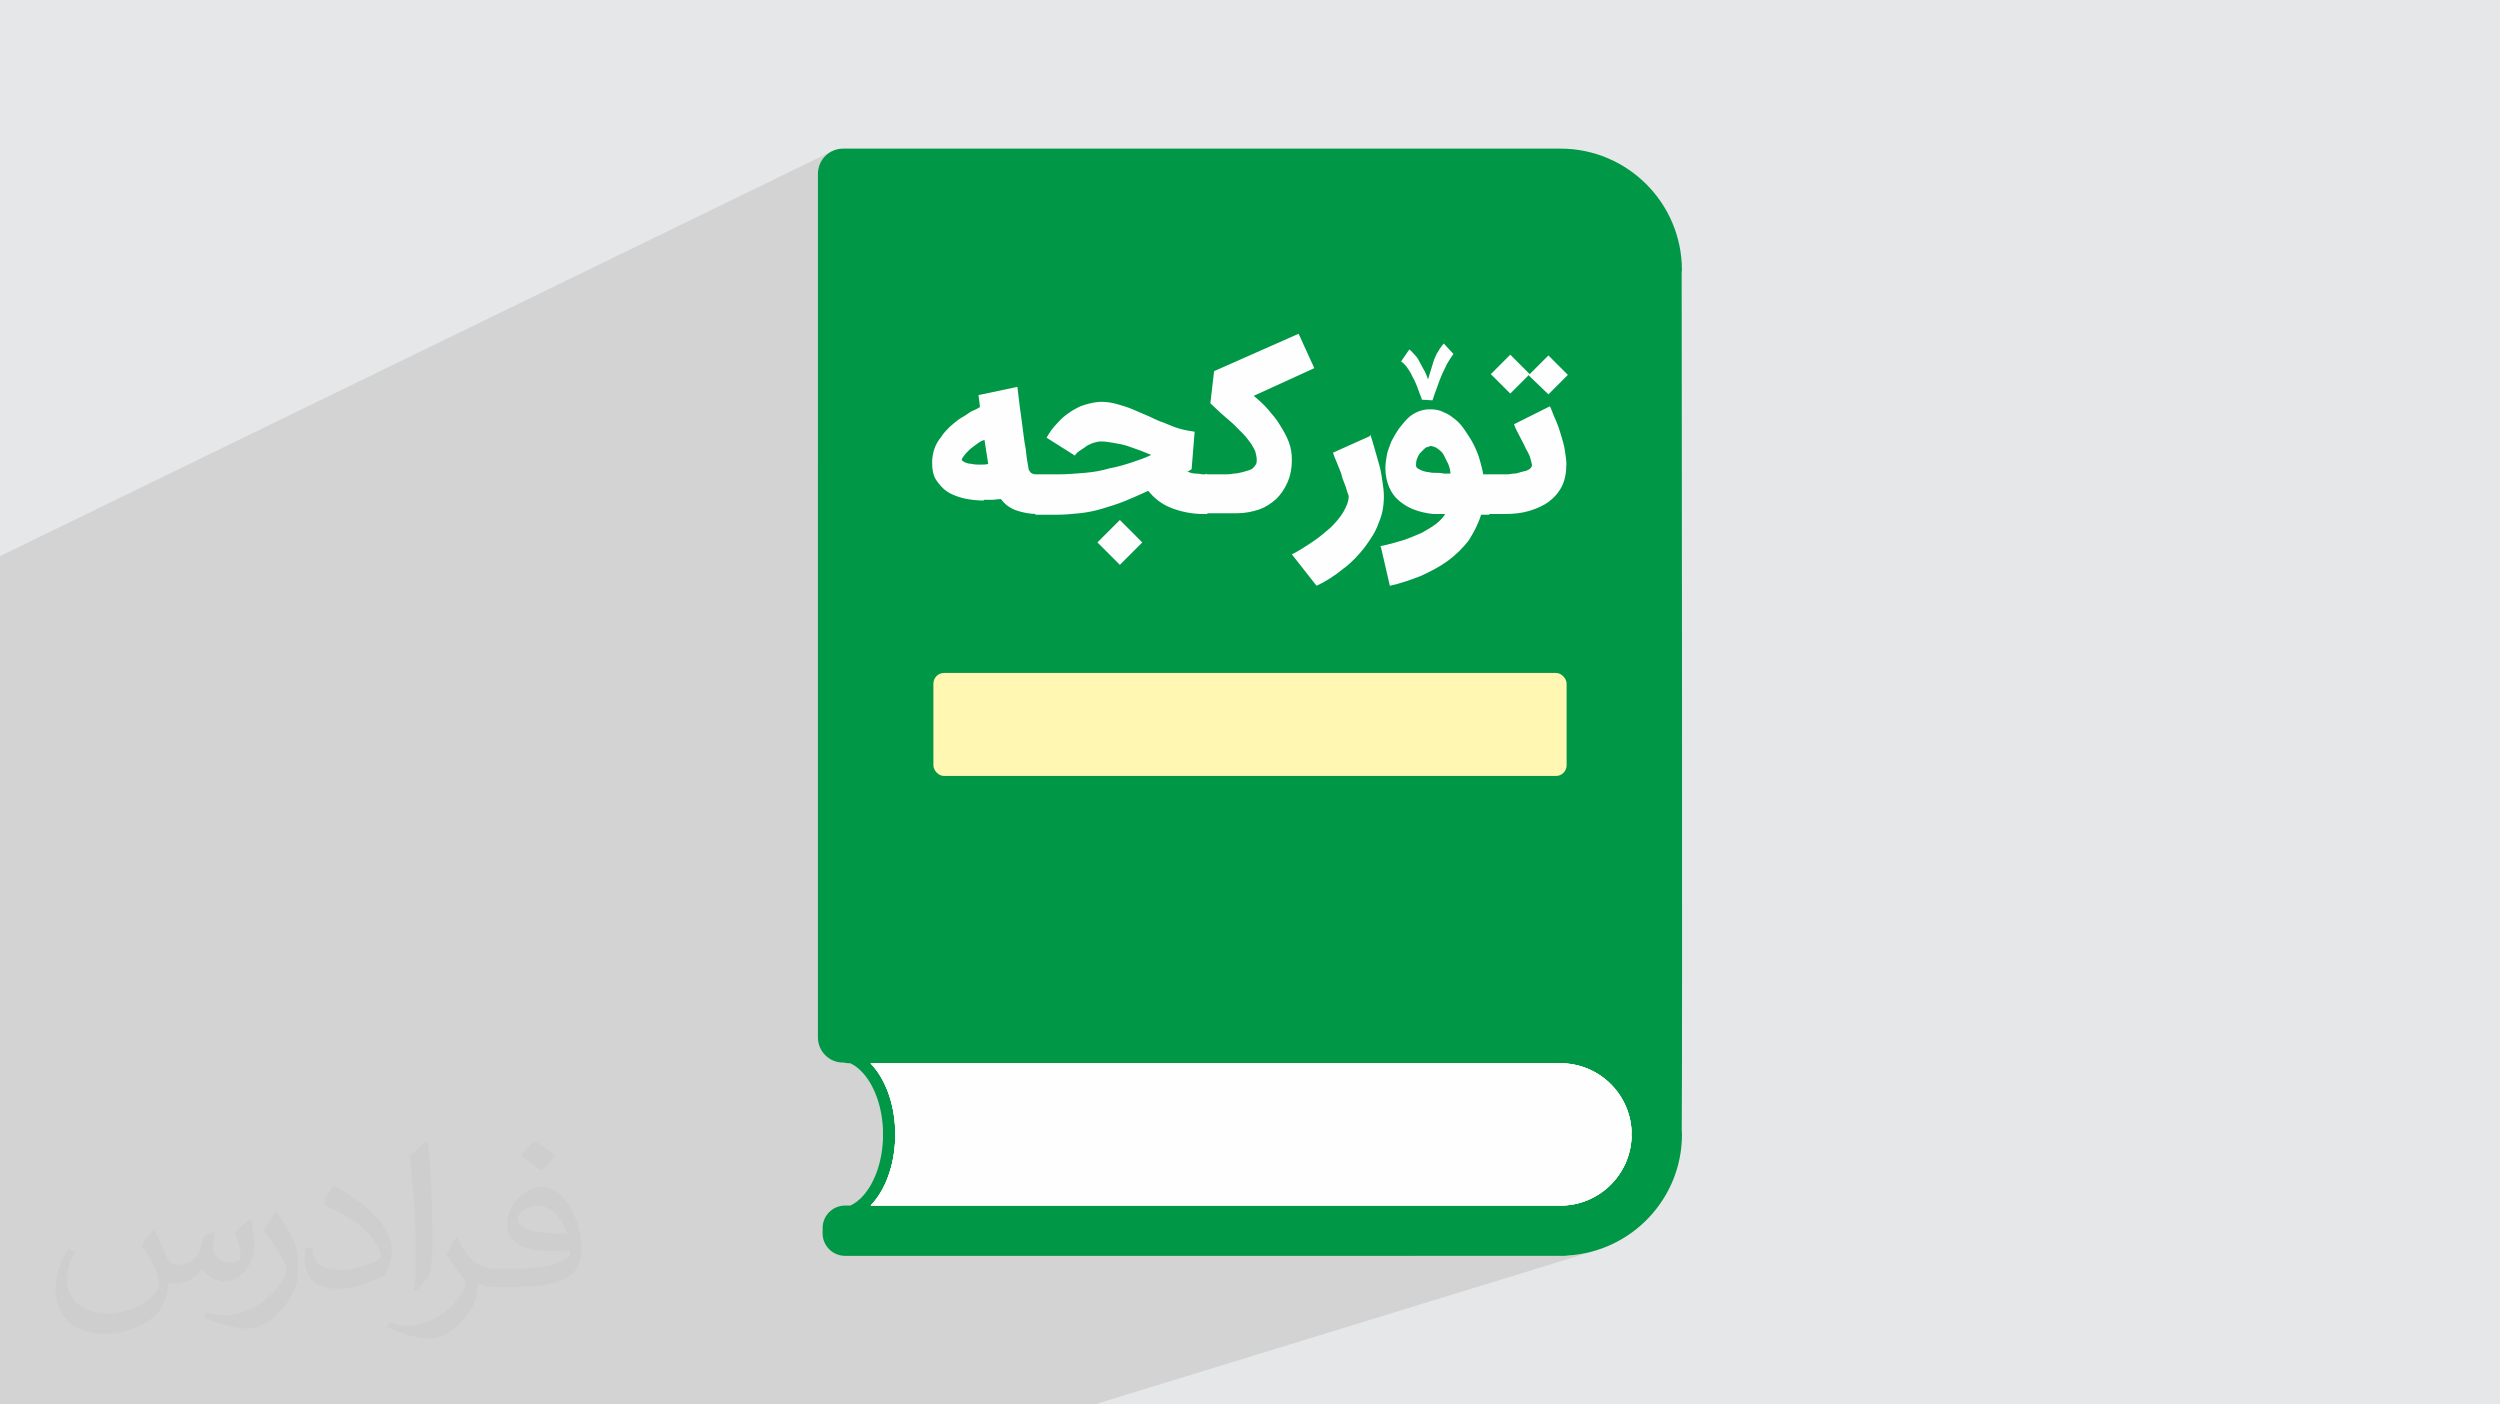
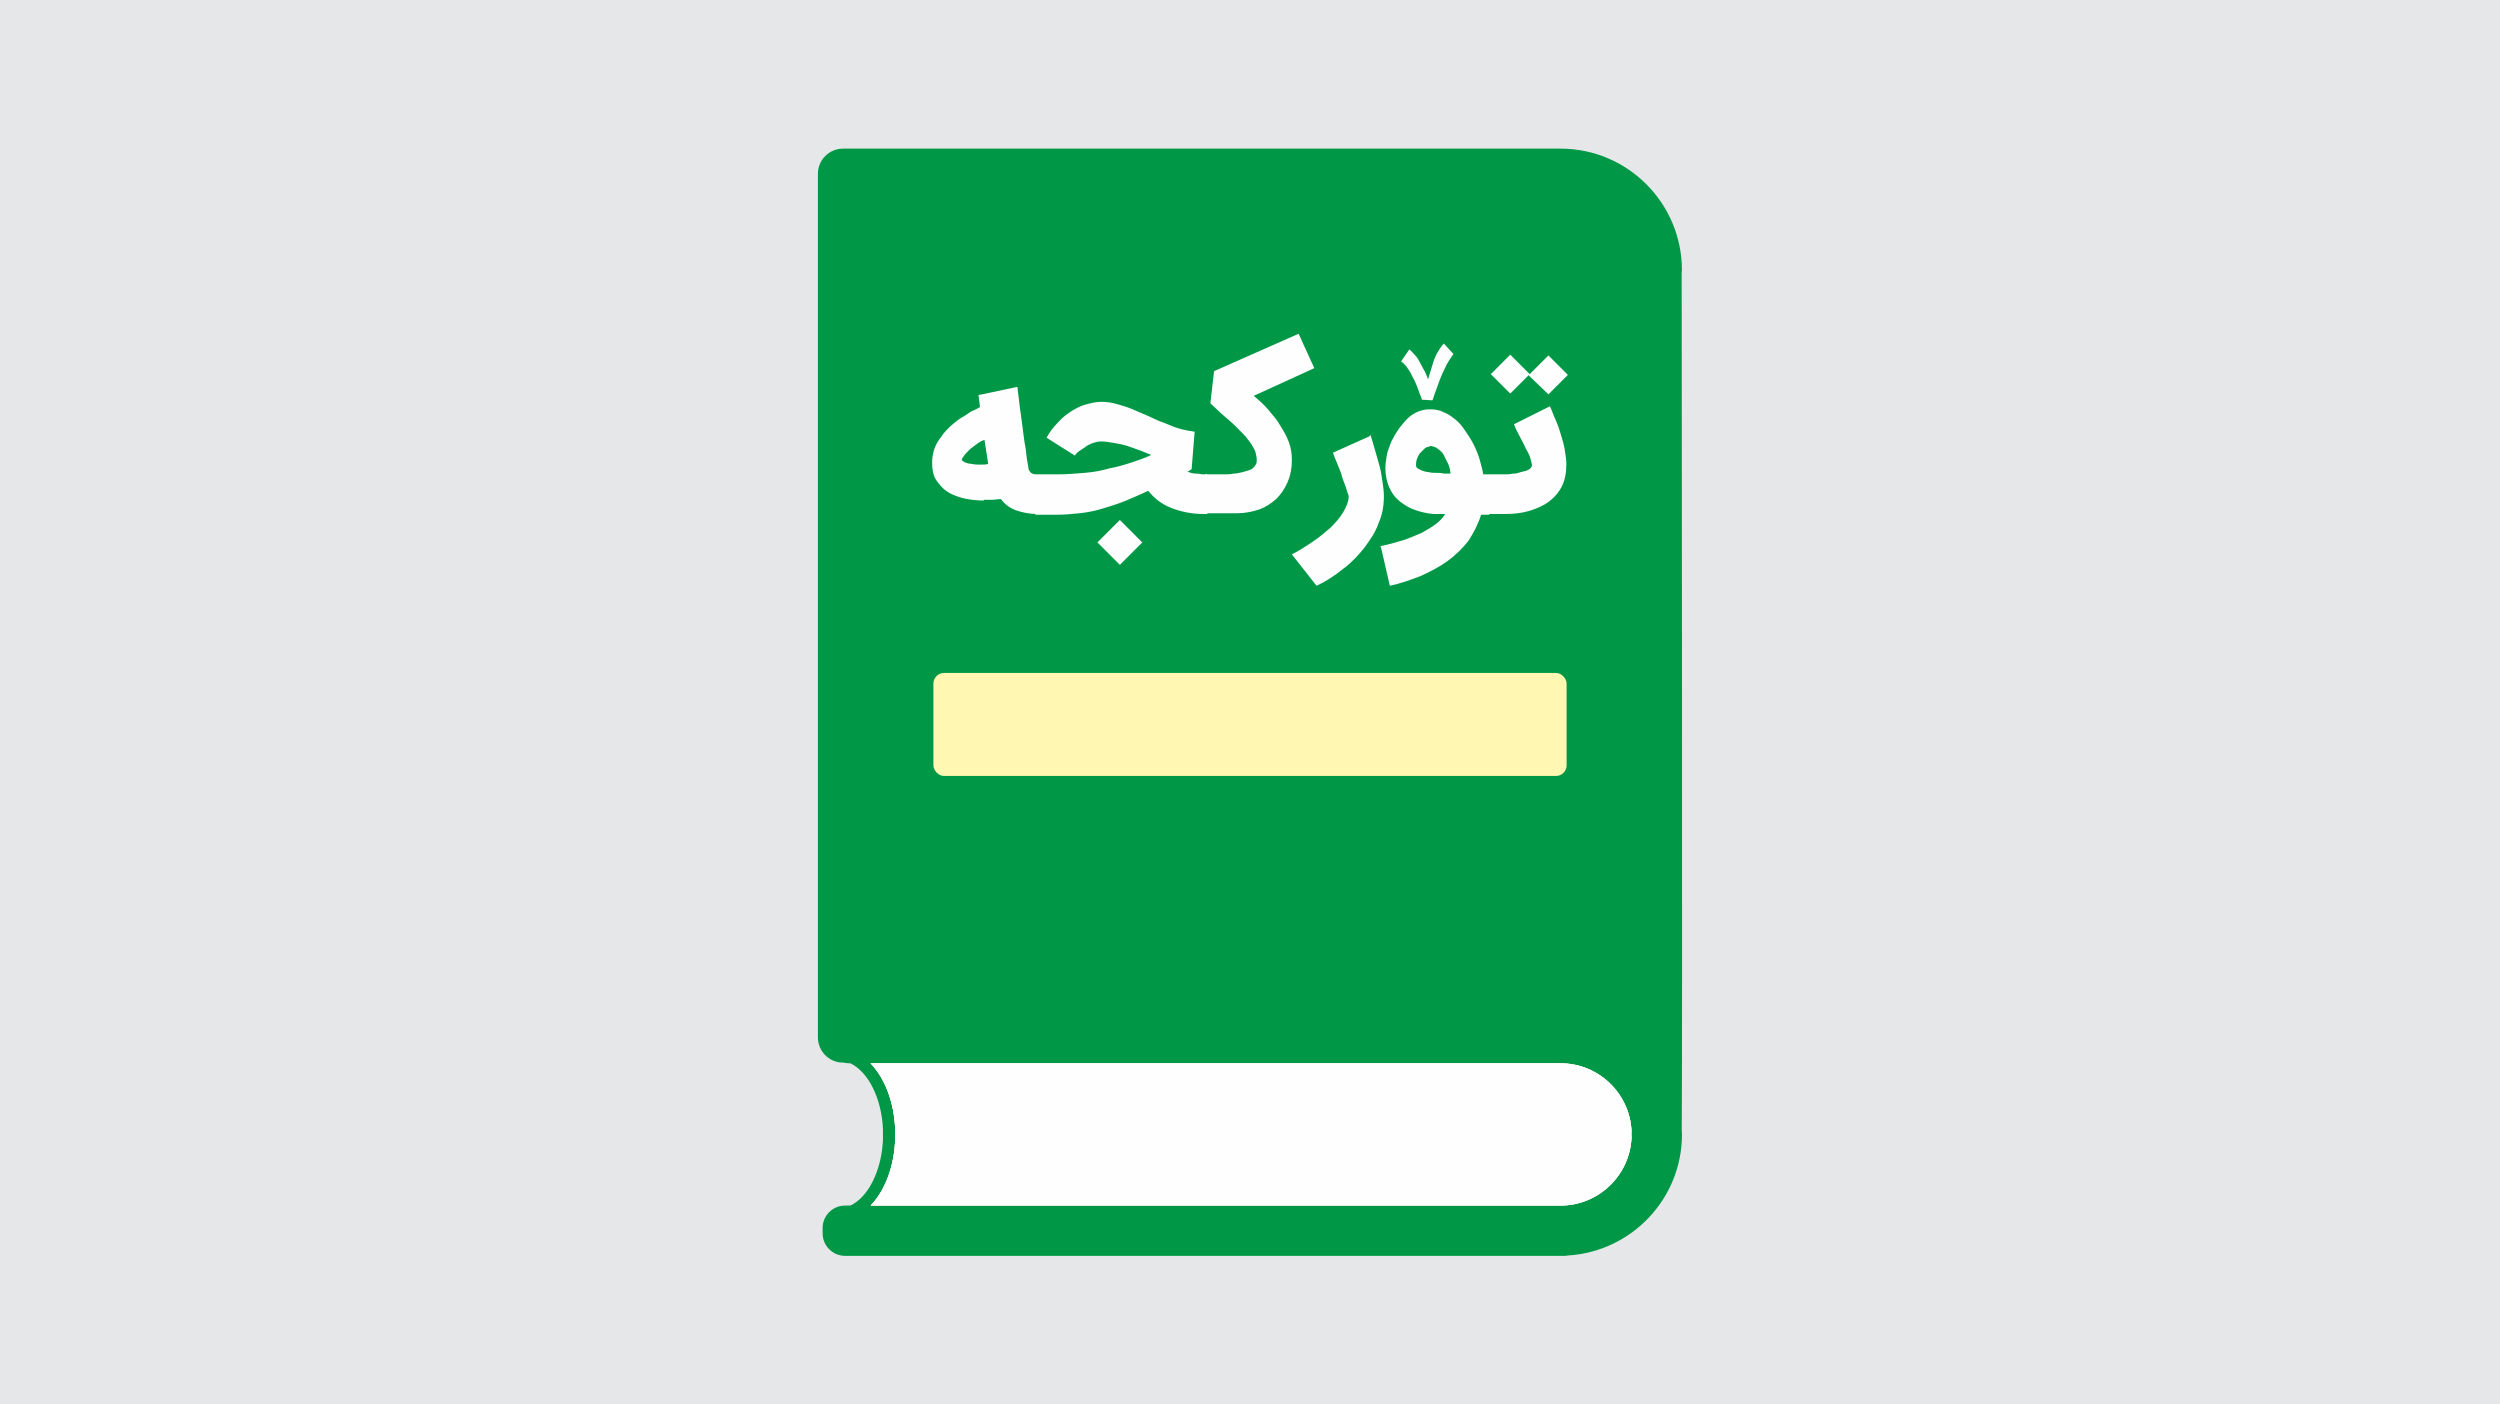
<svg xmlns="http://www.w3.org/2000/svg" xml:space="preserve" width="94.192mm" height="52.917mm" version="1.1" style="shape-rendering:geometricPrecision; text-rendering:geometricPrecision; image-rendering:optimizeQuality; fill-rule:evenodd; clip-rule:evenodd" viewBox="0 0 9404.92 5283.66">
  <defs>
    <style type="text/css">
   
    .fil6 {fill:#FFF7B2}
    .fil0 {fill:#E6E7E8}
    .fil5 {fill:#FEFEFE;fill-rule:nonzero}
    .fil4 {fill:#FEF0DE;fill-rule:nonzero}
    .fil3 {fill:#009846;fill-rule:nonzero}
    .fil2 {fill:#373435;fill-opacity:0.031}
    .fil1 {fill:#2B2A29;fill-opacity:0.102}
   
  </style>
  </defs>
  <g id="Layer_x0020_1">
    <polygon class="fil0" points="-0,0 9404.92,0 9404.92,5283.66 -0,5283.66 " />
-     <polygon class="fil1" points="-0,3984.23 -0,3982.43 -0,3969.24 -0,3956.59 -0,3953.99 -0,3951.14 -0,3945.43 -0,3933.46 -0,3927.84 -0,3913.15 -0,3905 -0,3904.76 -0,3902.78 -0,3902.44 -0,3902.14 -0,3898.44 -0,3895.12 -0,3880.76 -0,3872.92 -0,3869.89 -0,3860.48 -0,3855.16 -0,3844.47 -0,3843.76 -0,3832.77 -0,3830.81 -0,3826.63 -0,3816.73 -0,3811.13 -0,3809.79 -0,3791.35 -0,3790.11 -0,3781.57 -0,3776.6 -0,3768.06 -0,3765.25 -0,3749.34 -0,3746.43 -0,3743.33 -0,3743.26 -0,3740.42 -0,3733.2 -0,3731.79 -0,3728.59 -0,3725.41 -0,3722.59 -0,3709.59 -0,3707.6 -0,3700.67 -0,3700.57 -0,3697.56 -0,3697.2 -0,3695.55 -0,3694.67 -0,3683.11 -0,3674.71 -0,3673.42 -0,3672.87 -0,3667.63 -0,3665.18 -0,3664.51 -0,3663.87 -0,3662.76 -0,3649.37 -0,3641.48 -0,3636.27 -0,3604.33 -0,3603.92 -0,3600.76 -0,3577.47 -0,3575.9 -0,3562.95 -0,3559.82 -0,3548.2 -0,3547.69 -0,3528.56 -0,3517.71 -0,3514.17 -0,3508.96 -0,3495.98 -0,3477.43 -0,3477.03 -0,3474.99 -0,3471.94 -0,3468.81 -0,3466.7 -0,3459.44 -0,3457.97 -0,3451.52 -0,3446.42 -0,3444.05 -0,3443.59 -0,3443.56 -0,3443.41 -0,3433.77 -0,3422.47 -0,3390.35 -0,3379.6 -0,3365.73 -0,3363.84 -0,3354.55 -0,3351.57 -0,3340.34 -0,3325.8 -0,3322.25 -0,3316.59 -0,3314.13 -0,3308.68 -0,3307.6 -0,3304 -0,3291.9 -0,3283.03 -0,3279.4 -0,3275.15 -0,3167.79 -0,3167.6 -0,3154.16 -0,3124.56 -0,2144.71 -0,2092.09 3134.75,566.59 3118.67,575.34 3104.66,586.91 3093.11,600.93 3084.39,617.03 3078.88,634.79 3076.96,653.86 3076.96,1755.15 3681.1,1486.28 3827.41,1455.33 3828.46,1464.72 3829.51,1473.94 3830.57,1482.96 3831.62,1491.81 3832.68,1500.51 3833.74,1509.04 3834.78,1517.42 3835.84,1525.67 3836.9,1533.79 3837.95,1541.78 3839.01,1549.64 3840.07,1557.41 3841.11,1565.08 3842.17,1572.66 3843.22,1580.15 3844.28,1587.57 3846.27,1602.06 3848.06,1616.01 3848.93,1623 4065.93,1528.03 4073.28,1525.2 4080.66,1522.84 4088.17,1520.75 4095.87,1518.71 4103.71,1516.8 4111.61,1515.1 4119.51,1513.66 4127.34,1512.55 4135.05,1511.83 4142.56,1511.58 4149.95,1511.71 4157.33,1512.11 4164.71,1512.77 4172.09,1513.69 4179.48,1514.88 4186.86,1516.33 4194.25,1518.05 4201.64,1520.03 4209.03,1522.15 4216.41,1524.29 4223.8,1526.51 4231.17,1528.82 4238.56,1531.26 4245.54,1533.73 4885.34,1255.56 4944.42,1384.98 4716.52,1489.09 4722.97,1494.5 4729.62,1500.17 4736.4,1506.1 4743.25,1512.3 4750.1,1518.76 4756.88,1525.49 4763.53,1532.48 4769.98,1539.73 4771.16,1541.11 5301.76,1314.64 5304.81,1316.88 5307.65,1319.34 5310.37,1322.01 5313.02,1324.83 5315.66,1327.8 5318.38,1330.86 5321.22,1333.99 5324.27,1337.15 5324.6,1337.51 5431.18,1292.13 5467.75,1331.51 5464.59,1335.86 5461.42,1340.44 5458.26,1345.21 5455.09,1350.16 5451.93,1355.23 5448.76,1360.4 5445.6,1365.63 5442.43,1370.9 5440.2,1376.18 5437.78,1381.46 5435.21,1386.73 5432.59,1392 5429.96,1397.28 5427.39,1402.56 5424.97,1407.84 5422.74,1413.11 5420.63,1418.39 5418.52,1423.7 5416.41,1429.08 5414.3,1434.56 5412.19,1440.17 5410.08,1445.94 5408.98,1449.04 5681.59,1334.31 5725.93,1378.65 5825.1,1337.13 5898.26,1410.28 5825.1,1483.44 5508.19,1614.65 5508.54,1615.13 5512.76,1621.34 5516.98,1627.67 5521.16,1634 5525.28,1640.33 5529.29,1646.65 5532.3,1651.55 5830.72,1528.47 5833.77,1534.92 5836.61,1541.57 5839.33,1548.35 5841.98,1555.2 5844.63,1562.05 5847.34,1568.82 5850.18,1575.47 5853.23,1581.93 5856.27,1589.18 5859.08,1596.25 5861.69,1603.19 5864.13,1610.05 5866.45,1616.92 5868.67,1623.86 5870.81,1630.93 5872.93,1638.19 5875.04,1645.45 5877.1,1652.52 5879.11,1659.46 5881.02,1666.32 5882.79,1673.19 5884.4,1680.13 5885.82,1687.2 5887,1694.45 5888.05,1701.71 5889.06,1708.7 5890.01,1715.42 5890.86,1721.88 5891.58,1728.08 5892.14,1734.02 5892.49,1739.69 5892.62,1745.1 5892.36,1757.49 5891.56,1769.36 5890.24,1780.7 5888.41,1791.52 5886.03,1801.81 5883.12,1811.57 5879.7,1820.8 5875.73,1829.51 5871.25,1837.82 5866.24,1845.87 5860.71,1853.64 5854.64,1861.16 5848.05,1868.41 5840.93,1875.4 5833.28,1882.13 5825.1,1888.59 5817.45,1893.73 5809.32,1898.62 5800.72,1903.23 5791.68,1907.58 5782.26,1911.67 5539.8,2008.8 5538.22,2011.62 5531.27,2023.31 5524.02,2034.92 5515.44,2045.34 5506.56,2055.5 5497.36,2065.38 5487.79,2075.02 5477.83,2084.38 5467.44,2093.48 5456.59,2102.32 5445.24,2110.89 5433.49,2119.08 5421.49,2126.81 5409.23,2134.14 5396.7,2141.14 5383.9,2147.88 5370.85,2154.42 5357.52,2160.82 5343.94,2167.16 4427.99,2531.67 5853.56,2531.67 5861.59,2532.49 5869.06,2534.82 5875.84,2538.52 5881.77,2543.4 5886.65,2549.32 5890.34,2556.1 5892.68,2563.58 5893.5,2571.61 5893.5,2879.19 5892.68,2887.22 5890.34,2894.7 5886.65,2901.48 5881.77,2907.4 5875.84,2912.28 5869.06,2915.98 3083.72,3937.5 3084.39,3939.67 3093.11,3955.76 3104.66,3969.78 3118.67,3981.35 3134.75,3990.1 3152.55,3995.62 3171.66,3997.55 3171.84,3997.54 3172.02,3997.52 3172.21,3997.48 3172.4,3997.45 3172.61,3997.41 3172.83,3997.37 3173.07,3997.35 3173.33,3997.34 3175.93,3997.91 3178.56,3998.44 3181.2,3998.91 3183.88,3999.31 3186.58,3999.63 3189.29,3999.87 3192.03,4000.03 3194.79,4000.08 3198.94,4000.08 3211.23,4006.71 3223.12,4014.88 3226.43,4017.66 3274.97,4000.08 5870.76,4000.08 5897.08,4001.37 5922.68,4005.16 5947.45,4011.31 5971.24,4019.71 5993.95,4030.24 6015.45,4042.78 6035.63,4057.21 6054.36,4073.39 6071.52,4091.22 6086.99,4110.56 6100.65,4131.31 6112.39,4153.32 6122.07,4176.49 6129.58,4200.69 6134.79,4225.79 6137.59,4251.69 6137.5,4254.9 6137.42,4257.88 6137.34,4260.63 6137.27,4263.17 6137.21,4265.47 6137.17,4267.56 6137.14,4269.43 6137.13,4271.08 6137.15,4272.03 6137.21,4272.97 6137.29,4273.89 6137.39,4274.82 6137.51,4275.74 6137.62,4276.66 6137.74,4277.57 6137.84,4278.5 6135.47,4304.85 6130.61,4330.41 6123.38,4355.07 6113.89,4378.69 6102.29,4401.15 6088.7,4422.3 6073.24,4442.06 6056.03,4460.27 6037.21,4476.8 6016.9,4491.55 5995.22,4504.37 5972.3,4515.15 5948.27,4523.75 5308.02,4724.51 5885.08,4724.51 5886.9,4724.48 5888.71,4724.39 5890.52,4724.25 5892.32,4724.07 5894.12,4723.86 5895.89,4723.61 5897.65,4723.35 5899.4,4723.07 5921.63,4721.13 5943.54,4718.15 5965.11,4714.13 5986.32,4709.13 6007.14,4703.15 4117.11,5283.66 4076.77,5283.66 4067.69,5283.66 3524.78,5283.66 3487.1,5283.66 2992.41,5283.66 2970.92,5283.66 2917.02,5283.66 1997.72,5283.66 1522.1,5283.66 1208.83,5283.66 1154.98,5283.66 1093.3,5283.66 1023.01,5283.66 992.11,5283.66 508.74,5283.66 506.33,5283.66 495.07,5283.66 485.52,5283.66 467.28,5283.66 463.54,5283.66 451.46,5283.66 444.29,5283.66 429.78,5283.66 428.1,5283.66 408.11,5283.66 389.66,5283.66 -0,5283.66 -0,5185.71 -0,5161.33 -0,5160 -0,5150.65 -0,5150.29 -0,5068.46 -0,5035.41 -0,4293.81 -0,4280.72 -0,4244.24 -0,4228.05 -0,4223.27 -0,4194.54 -0,4191.9 -0,4189.61 -0,4179.44 -0,4174.6 -0,4162.01 -0,4161.19 -0,4150.73 -0,4135.61 -0,4129.17 -0,4100.74 -0,4097.9 -0,4094.11 -0,4088.03 -0,4086.39 -0,4081.51 -0,4076.68 -0,4067.95 -0,4060.47 -0,4056.3 -0,4036.27 -0,4014.5 -0,4007.53 -0,4006 -0,3999.56 -0,3994.21 -0,3985.81 " />
-     <path class="fil2" d="M578.49 4627.69c17.95,27.21 29.6,53.36 40.96,82.43 8.45,16.91 12.93,48.09 52.57,48.09 11.61,0 28.28,-3.42 43.06,-11.61 16.63,-8.73 29.32,-21.94 35.94,-42l15.85 -53.36 38.57 -19.02 2.64 2.64c-5.27,20.09 -6.59,39.36 -6.59,54.43 0,44.63 38.57,61.56 69.22,61.56 17.95,0 34.09,-8.73 34.09,-25.11 0,-21.13 -8.98,-57.06 -20.62,-89.29 17.95,-17.95 35.94,-35.94 56.53,-50.47l3.17 1.6c8.98,38.04 14,75.56 14,100.66 0,24.57 -10.83,51.79 -19.81,69.49 -18.49,34.87 -51.25,62.62 -90.87,62.62 -30.1,0 -63.65,-15.07 -86.66,-43.06l-1.32 0c-21.66,26.96 -55.22,51.25 -108.86,51.25l-16.63 0c-2.64,35.41 -10.29,60.49 -21.94,82.95 -31.95,62.34 -126.81,106.47 -216.1,106.47 -124.17,0 -186.51,-71.59 -186.51,-166.96 0,-58.91 19.27,-113.6 48.88,-152.42l24.29 10.04c-18.49,35.41 -30.91,68.68 -30.91,101.45 0,89.29 72.66,131.83 156.4,131.83 77.68,0 173.83,-49.41 191.28,-106.72 -6.59,-62.62 -30.1,-91.93 -66.04,-148.99 10.83,-19.02 24.83,-38.04 42.28,-58.38l3.17 0 0 0 0 0 -0.02 -0.09zm1432.13 -336.04c26.15,16.39 51.79,35.66 76.87,57.85 -14,19.81 -31.45,37.79 -53.11,53.64 -25.11,-20.34 -50.19,-37.79 -75.84,-56.27 17.42,-19.55 34.62,-38.29 52.04,-55.22l0 0 0 0 0 0 0 0 0 0 0.03 0zm13.47 244.11c-42.28,0 -76.87,27.75 -76.87,48.34 0,44.13 84.53,57.85 185.72,57.31 -12.68,-51.79 -57.06,-105.68 -108.86,-105.68l0.01 0.03zm-94.86 236.19c54.96,0 103.04,-1.6 139.74,-10.83 40.96,-10.29 75.56,-30.91 75.56,-45.17 0,-3.7 0,-8.19 -1.32,-11.89 -22.98,2.11 -49.41,2.11 -72.38,2.11 -74.49,0 -131.55,-16.91 -154.02,-58.66 -5.55,-11.61 -9.51,-24.57 -9.51,-39.36 0,-40.43 17.42,-79.79 48.09,-107 25.61,-22.45 53.89,-36.44 82.67,-36.44 52.04,0 93.51,41.75 122.57,107.54 15.85,35.94 26.68,77.4 26.68,129.72 0,34.87 -9.51,64.19 -31.17,85.85 -40.43,39.11 -114.92,53.89 -229.04,53.89l-51.79 0 0 0 -13.47 0c-28.28,0 -48.62,-5.02 -64.72,-17.42l-2.64 0c0.79,6.59 1.32,12.93 1.32,19.02 0,25.61 -8.45,58.38 -25.61,84.53 -50.72,75.3 -105.68,108.04 -153.24,108.04 -48.09,0 -107,-18.49 -160.11,-42.54l9.51 -18.49c17.17,7.13 40.96,11.89 73.7,11.89 85.85,0 198.66,-82.43 212.66,-163 -3.17,-6.59 -8.98,-15.32 -17.17,-24.57 -25.11,-29.85 -40.96,-54.68 -55.75,-80.83 12.68,-25.11 24.29,-45.17 35.13,-63.4l4.49 -0.53c36.72,74.77 69.99,117.55 144.23,117.55l11.61 0 0 0 53.89 0 0 0 0 0 0 0 0 0 0 0 0.09 0.01zm-371.98 79c6.34,-34.34 6.87,-72.91 6.87,-108.86l0 -53.36c0,-99.6 -12.68,-244.36 -22.98,-338.68 17.95,-19.27 43.06,-42 62.87,-57.31l5.81 1.6c13.47,118.62 16.63,256 16.63,383.06 0,33.3 -1.32,65.79 -4.49,89.55 -1.85,30.1 -19.27,52.83 -56.53,87.7l-8.19 -3.7zm-382.8 -157.19c1.85,46.77 24.83,83.49 105.15,83.49 49.93,0 92.19,-12.93 138.96,-35.13 8.45,-3.7 12.93,-8.73 12.93,-12.93 0,-29.32 -22.45,-68.15 -60.23,-103.55 -36.72,-33.3 -85.34,-62.62 -130.76,-82.18 -15.6,-6.59 -20.62,-13.47 -20.62,-20.09 0,-13.47 17.95,-41.75 32.77,-62.09l5.02 -0.53c52.04,27.21 110.17,67.64 153.24,112.53 39.11,41.47 63.4,83.49 63.4,129.19 0,33.81 -10.29,65.51 -26.96,95.11 -57.06,28.79 -117.83,50.72 -178.06,50.72 -73.17,0 -123.1,-34.34 -123.1,-114.92 0,-8.73 0,-22.19 3.17,-39.64l25.11 0 0 0 0 0 0 0 0 0 0 0 -0.02 0zm-132.37 -132.9l45.45 73.45c16.63,27.21 32.23,56.81 32.23,103.55l0 59.7c0,48.34 -30.91,100.13 -80.83,151.38 -39.11,34.62 -73.7,49.41 -105.68,49.41 -47.55,0 -101.98,-14.79 -164.85,-41.75l7.13 -18.49c19.81,5.27 42.79,9.77 71.06,9.77 90.36,-0.53 182.8,-66.57 225.08,-147.15 5.02,-9.26 6.87,-17.95 6.87,-24.04 0,-9.26 -5.02,-19.55 -8.98,-28.79 -22.98,-43.31 -48.62,-82.95 -76.87,-119.68 14.79,-23.25 29.6,-45.7 45.7,-67.9l3.7 0.53 0 0 0 0 0 0 0 0 0 0 -0.02 0.01z" />
    <g id="_2405751597248">
      <path class="fil3" d="M3367.71 4248.89l0.03 0.65 -0.16 8.57c-0.1,5.78 -0.19,10.23 -0.19,13.41 0,1.27 0.13,2.49 0.22,3.65l0.31 4.29 -0.03 0.95c-2.72,106.63 -38.7,199.06 -92.46,254.83l2595.33 0c143.68,0 261.34,-114.36 267.08,-256.74 -0.25,-2.49 -0.71,-4.87 -0.71,-7.42 0,-4.12 0.23,-10.53 0.46,-19.39 -8.27,-140 -124.73,-251.61 -266.83,-251.61l-2595.79 0c52.88,54.78 88.87,144.87 92.74,248.8zm-168.77 -248.8l-4.14 0c-7.4,0 -14.56,-1.16 -21.47,-2.75 -0.72,0 -1.19,0.21 -1.67,0.21 -52.4,0 -94.7,-42.48 -94.7,-94.72l0 -3248.97c0,-52.24 42.3,-94.72 94.7,-94.72l2698.87 0c252.04,0 456.77,204.89 456.77,456.76 0,3.24 -0.64,6.52 -0.89,9.95 0.25,232.42 3.2,2944.46 0.25,3225.43 0.17,5.5 0.87,10.85 0.87,16.42 0,242.12 -189.46,440.38 -428.13,455.37 -4.62,0.75 -9.48,1.44 -14.32,1.44l-2705.71 0c-46.82,0 -84.76,-37.92 -84.76,-84.75l0 -19.76c0,-46.83 37.94,-84.75 84.76,-84.75l19.85 0c67.59,-31.52 119.34,-133.75 122.71,-254.89l-0.1 -1.43c-0.2,-2.44 -0.37,-4.86 -0.37,-7.41 0,-3.39 0.09,-8.16 0.19,-14.26l0.14 -7.31c-4.6,-118.59 -56.34,-218.76 -122.85,-249.86z" />
-       <path class="fil4" d="M3367.71 4248.89l0.03 0.65 -0.16 8.57c-0.1,5.78 -0.19,10.23 -0.19,13.41 0,1.27 0.13,2.49 0.22,3.65l0.31 4.29 -0.03 0.95c-2.72,106.63 -38.7,199.06 -92.46,254.83l2595.33 0c143.68,0 261.34,-114.36 267.08,-256.74 -0.25,-2.49 -0.71,-4.87 -0.71,-7.42 0,-4.12 0.23,-10.53 0.46,-19.39 -8.27,-140 -124.73,-251.61 -266.83,-251.61l-2595.79 0c52.88,54.78 88.87,144.87 92.74,248.8z" />
      <path class="fil4" d="M3367.71 4248.89l0.03 0.65 -0.16 8.57c-0.1,5.78 -0.19,10.23 -0.19,13.41 0,1.27 0.13,2.49 0.22,3.65l0.31 4.29 -0.03 0.95c-2.72,106.63 -38.7,199.06 -92.46,254.83l2595.33 0c143.68,0 261.34,-114.36 267.08,-256.74 -0.25,-2.49 -0.71,-4.87 -0.71,-7.42 0,-4.12 0.23,-10.53 0.46,-19.39 -8.27,-140 -124.73,-251.61 -266.83,-251.61l-2595.79 0c52.88,54.78 88.87,144.87 92.74,248.8z" />
      <path class="fil5" d="M3367.71 4248.89l0.03 0.65 -0.16 8.57c-0.1,5.78 -0.19,10.23 -0.19,13.41 0,1.27 0.13,2.49 0.22,3.65l0.31 4.29 -0.03 0.95c-2.72,106.63 -38.7,199.06 -92.46,254.83l2595.33 0c143.68,0 261.34,-114.36 267.08,-256.74 -0.25,-2.49 -0.71,-4.87 -0.71,-7.42 0,-4.12 0.23,-10.53 0.46,-19.39 -8.27,-140 -124.73,-251.61 -266.83,-251.61l-2595.79 0c52.88,54.78 88.87,144.87 92.74,248.8z" />
      <path class="fil5" d="M3700.8 1882.98c-25.32,0 -50.64,-2.82 -75.97,-8.45 -22.51,-5.62 -45.01,-14.06 -61.9,-25.31 -16.87,-11.26 -30.94,-28.14 -42.2,-45.02 -11.25,-19.69 -14.07,-39.38 -14.07,-64.71 0,-16.88 2.82,-33.77 8.44,-50.64 5.63,-16.88 14.07,-30.95 25.32,-45.01 8.45,-14.07 22.51,-28.14 33.77,-39.39 14.06,-11.25 25.31,-22.51 39.38,-30.95 14.07,-8.44 28.14,-16.87 39.39,-25.31 14.07,-5.63 25.32,-11.26 33.76,-16.88l-5.62 -45.01 146.31 -30.95c5.62,50.64 11.25,92.86 16.87,132.24 5.63,39.39 8.44,73.16 14.07,98.48 2.82,28.14 5.62,47.83 8.44,61.9 2.82,14.07 2.82,22.51 5.63,22.51 2.82,5.63 5.62,8.45 11.25,11.25 5.62,2.82 14.07,2.82 22.51,2.82l8.44 0 0 149.12 -11.25 0c-30.94,0 -56.26,-5.63 -81.6,-14.07 -22.51,-8.44 -42.21,-22.51 -56.26,-42.21 -11.26,0 -22.52,2.82 -33.77,2.82 -11.25,0 -22.51,0 -30.94,0l0.01 2.8zm-81.6 -151.94c0,2.82 5.62,5.63 11.25,8.45 5.62,2.81 16.87,5.62 25.32,5.62 11.25,2.82 19.69,2.82 30.94,2.82 11.25,0 22.51,0 30.95,-2.82l-14.07 -90.03c-11.25,2.81 -19.7,8.44 -30.95,16.87 -11.25,8.44 -19.69,14.07 -28.13,22.51 -8.45,8.45 -14.07,14.07 -19.7,22.51 -5.62,8.45 -8.44,11.25 -5.62,16.88l0 -2.81zm281.36 53.46l78.78 0c33.76,0 67.54,-2.82 101.3,-5.63 33.76,-2.81 64.71,-8.44 92.85,-16.87 30.94,-5.63 59.08,-14.07 84.41,-22.51 25.32,-8.45 50.64,-16.88 73.16,-28.14 -14.07,-5.63 -28.14,-11.25 -42.2,-16.88 -16.88,-5.62 -30.95,-11.25 -47.83,-16.87 -16.88,-5.63 -33.77,-8.45 -50.64,-11.25 -16.88,-2.82 -30.95,-5.63 -47.83,-5.63 -11.25,0 -19.69,2.82 -30.95,5.63 -11.25,5.62 -22.51,8.44 -30.94,16.87 -8.44,5.63 -16.88,11.25 -25.32,16.88 -5.62,5.62 -11.25,11.25 -11.25,14.07l-106.92 -67.54c11.25,-19.69 22.51,-36.57 39.39,-53.45 14.06,-16.88 30.94,-30.95 47.83,-42.21 16.87,-11.25 36.57,-22.51 56.26,-28.13 19.69,-5.63 42.2,-11.26 61.9,-11.26 19.69,0 39.38,2.82 59.08,8.45 19.69,5.62 39.39,11.25 59.08,19.69 19.69,8.44 39.39,16.88 59.08,25.32 19.69,8.44 39.39,19.69 59.08,25.32 19.69,8.44 39.39,16.88 59.08,22.51 19.69,5.63 39.39,8.44 56.26,11.25l-11.25 140.68c-2.81,2.82 -5.62,2.82 -8.44,5.63 -2.82,2.82 -5.62,2.82 -8.44,2.82 11.25,5.62 22.51,8.44 33.76,8.44 11.25,0 19.69,2.82 28.14,2.82l14.06 0 0 149.12 -14.06 0c-45.02,0 -84.41,-8.45 -120.99,-22.52 -36.57,-14.06 -64.72,-36.57 -87.23,-64.71 -30.95,14.06 -61.9,28.13 -90.04,39.38 -28.14,11.25 -56.26,19.7 -84.41,28.14 -28.14,8.44 -56.26,14.07 -84.41,16.88 -28.14,2.81 -56.26,5.62 -87.23,5.62l-78.78 0 0 -149.12 5.66 -2.8zm312.32 340.45l-84.41 -84.41 84.41 -84.41 84.41 84.41 -84.41 84.41zm320.75 -340.45l33.77 0c11.25,0 25.31,0 36.56,0 11.26,0 25.32,0 36.57,-2.82 11.25,0 22.52,-2.82 33.77,-5.62 11.25,-2.82 19.69,-5.63 28.13,-8.45 8.45,-2.82 14.07,-8.44 19.7,-16.87 5.62,-5.63 5.62,-14.07 5.62,-22.51 0,-8.45 -2.82,-19.7 -5.62,-30.95 -5.63,-11.25 -11.25,-22.51 -19.7,-33.76 -8.44,-11.25 -16.87,-22.51 -28.13,-33.76 -11.25,-11.25 -22.52,-22.51 -36.57,-36.57 -14.07,-11.25 -28.14,-25.32 -42.21,-36.57 -14.07,-14.07 -28.13,-25.32 -42.2,-39.39l14.07 -120.99 317.94 -140.68 59.08 129.42 -227.9 104.1c16.88,14.07 36.57,30.95 53.46,50.64 16.87,19.7 33.76,39.39 45.01,59.08 14.07,22.51 25.32,42.21 33.76,64.72 8.44,22.51 11.25,45.01 11.25,67.54 0,30.94 -5.62,59.08 -16.87,84.41 -11.25,25.31 -25.32,45.01 -42.21,61.89 -19.69,16.88 -39.39,30.95 -64.72,39.39 -25.31,8.44 -53.45,14.07 -81.6,14.07l-115.36 0 0 -149.12 -5.61 2.8zm621.82 -149.12c5.63,16.88 11.25,36.57 16.88,56.26 5.62,19.7 11.25,39.39 16.87,59.09 5.63,19.69 8.44,39.38 11.25,59.08 2.82,19.69 5.63,36.57 5.63,56.26 0,36.57 -5.63,70.34 -19.7,101.3 -11.25,33.76 -30.94,61.89 -53.45,92.85 -22.51,28.14 -47.83,56.26 -78.79,78.78 -30.94,25.32 -64.71,47.83 -101.29,64.72l-92.86 -118.17c28.14,-14.07 53.46,-30.94 78.79,-47.83 25.32,-16.88 47.83,-36.57 67.53,-53.46 19.7,-19.69 36.57,-39.38 47.83,-59.08 11.25,-19.69 19.7,-39.38 19.7,-59.08 -5.63,-14.07 -8.45,-28.13 -14.07,-42.2 -5.63,-14.07 -11.25,-28.14 -14.07,-42.21 -5.62,-14.07 -11.25,-28.13 -16.88,-42.2 -5.62,-14.07 -11.25,-25.32 -14.06,-36.57l137.86 -61.9 2.82 -5.66zm36.57 419.24c30.94,-5.63 59.08,-14.07 87.23,-22.52 25.32,-8.44 50.64,-19.69 70.34,-28.13 19.69,-11.25 39.39,-22.51 53.46,-33.76 14.06,-11.25 25.31,-22.52 33.76,-36.57 -2.82,0 -8.45,0 -11.25,0 -5.63,0 -8.45,0 -14.07,0 -5.63,0 -8.44,0 -11.25,0 -2.82,0 -8.44,0 -8.44,0 -28.14,-2.82 -50.64,-8.45 -73.16,-16.88 -22.52,-8.44 -39.39,-19.69 -56.27,-33.76 -16.87,-14.07 -28.13,-30.95 -36.57,-50.64 -8.44,-19.69 -14.07,-45.01 -14.07,-70.34 0,-16.88 2.82,-33.76 5.63,-50.64 2.82,-16.88 11.25,-33.76 16.88,-50.64 8.44,-16.87 16.87,-30.94 28.13,-47.83 11.25,-14.07 22.51,-28.13 33.76,-39.38 11.25,-11.26 25.32,-19.7 39.39,-25.32 14.07,-5.63 28.14,-8.45 45.01,-8.45 16.88,0 36.57,2.82 50.64,11.25 16.88,5.63 30.95,16.88 45.01,28.14 14.07,11.25 25.32,25.32 36.57,42.21 11.25,16.87 22.51,33.76 30.95,50.63 8.44,16.88 16.87,36.57 22.51,56.27 5.62,19.69 11.25,39.38 14.07,59.08l22.51 0 0 149.11 -30.95 0c-11.25,36.57 -28.13,67.54 -47.83,98.48 -22.51,28.14 -47.83,53.46 -78.78,75.97 -30.95,22.51 -64.72,39.39 -101.3,56.26 -36.57,14.07 -75.97,28.14 -115.36,36.57l-33.76 -146.31 -2.8 -2.82zm185.7 -374.22c-8.45,0 -14.07,2.82 -19.7,8.45 -5.62,5.62 -11.25,11.25 -16.87,16.87 -5.63,8.45 -8.45,14.07 -11.25,22.51 -2.82,8.45 -2.82,16.88 -2.82,22.52 0,5.62 2.82,8.44 5.62,11.25 5.63,2.81 11.25,5.62 16.88,8.44 8.44,2.82 16.88,5.62 25.32,5.62 8.44,2.82 19.69,2.82 28.13,2.82 8.45,0 19.7,0 28.14,2.82 8.44,0 16.88,0 25.32,0 0,-11.25 -2.82,-22.51 -8.44,-36.57 -5.63,-11.25 -11.25,-22.51 -16.88,-33.76 -5.62,-11.25 -14.07,-16.88 -25.32,-25.32 -8.44,-5.63 -19.69,-8.44 -28.13,-8.44l0 2.81zm-28.14 -177.25c-5.63,-14.07 -11.25,-28.14 -16.88,-45.01 -5.62,-14.07 -11.25,-28.14 -19.69,-42.21 -5.63,-14.06 -14.07,-25.32 -19.69,-33.76 -8.45,-11.25 -14.07,-16.87 -22.52,-22.51l30.95 -45.01c8.44,5.62 14.07,14.07 22.51,22.51 8.44,8.44 14.07,19.69 19.69,30.94 5.63,11.25 11.25,19.7 16.88,30.95 5.63,11.25 8.44,19.69 11.25,28.13 2.82,-11.25 8.44,-25.31 11.25,-36.57 2.82,-11.25 8.44,-25.31 11.25,-36.56 5.63,-11.26 8.44,-22.52 16.88,-33.77 5.62,-11.25 14.07,-19.69 19.69,-28.13l36.57 39.38c-8.44,11.25 -16.88,25.32 -25.32,39.39 -5.62,14.07 -14.07,28.14 -19.69,42.21 -5.63,14.06 -11.25,28.13 -16.88,45.01 -5.62,14.07 -11.25,30.94 -16.87,47.83l-47.83 -2.82 8.44 0zm225.09 281.36l75.97 0c5.63,0 14.07,0 19.69,0 8.45,0 16.88,-2.82 25.32,-2.82 8.45,0 16.88,-2.82 25.32,-5.62 8.45,-2.82 14.07,-2.82 22.51,-5.63 5.63,-2.82 11.25,-5.63 14.07,-8.44 2.82,-2.82 5.63,-8.45 5.63,-11.25 0,-5.63 -2.82,-14.07 -5.63,-25.32 -2.82,-11.25 -8.44,-22.51 -16.87,-36.57 -5.63,-14.07 -14.07,-28.14 -22.52,-45.01 -8.44,-16.88 -16.87,-30.95 -22.51,-47.83l135.06 -67.54c8.45,16.88 14.07,36.57 22.51,53.46 8.45,19.69 14.07,36.57 19.7,56.26 5.62,19.69 11.25,36.57 14.07,56.26 2.81,19.7 5.62,36.57 5.62,50.64 0,33.76 -5.62,61.9 -16.88,84.41 -11.25,22.51 -28.13,42.21 -50.63,59.08 -19.7,14.07 -45.02,25.32 -73.16,33.76 -28.14,8.45 -59.08,11.25 -90.04,11.25l-81.6 0 0 -149.11 -5.62 0.01zm177.26 -374.21l-70.35 70.34 -73.16 -73.16 73.16 -73.16 73.16 73.16 70.35 -70.34 73.16 73.16 -73.16 73.16 -73.16 -70.35 0 -2.81z" />
      <rect class="fil6" x="3511.44" y="2531.66" width="2382.06" height="387.46" rx="39.94" ry="39.94" />
    </g>
  </g>
</svg>